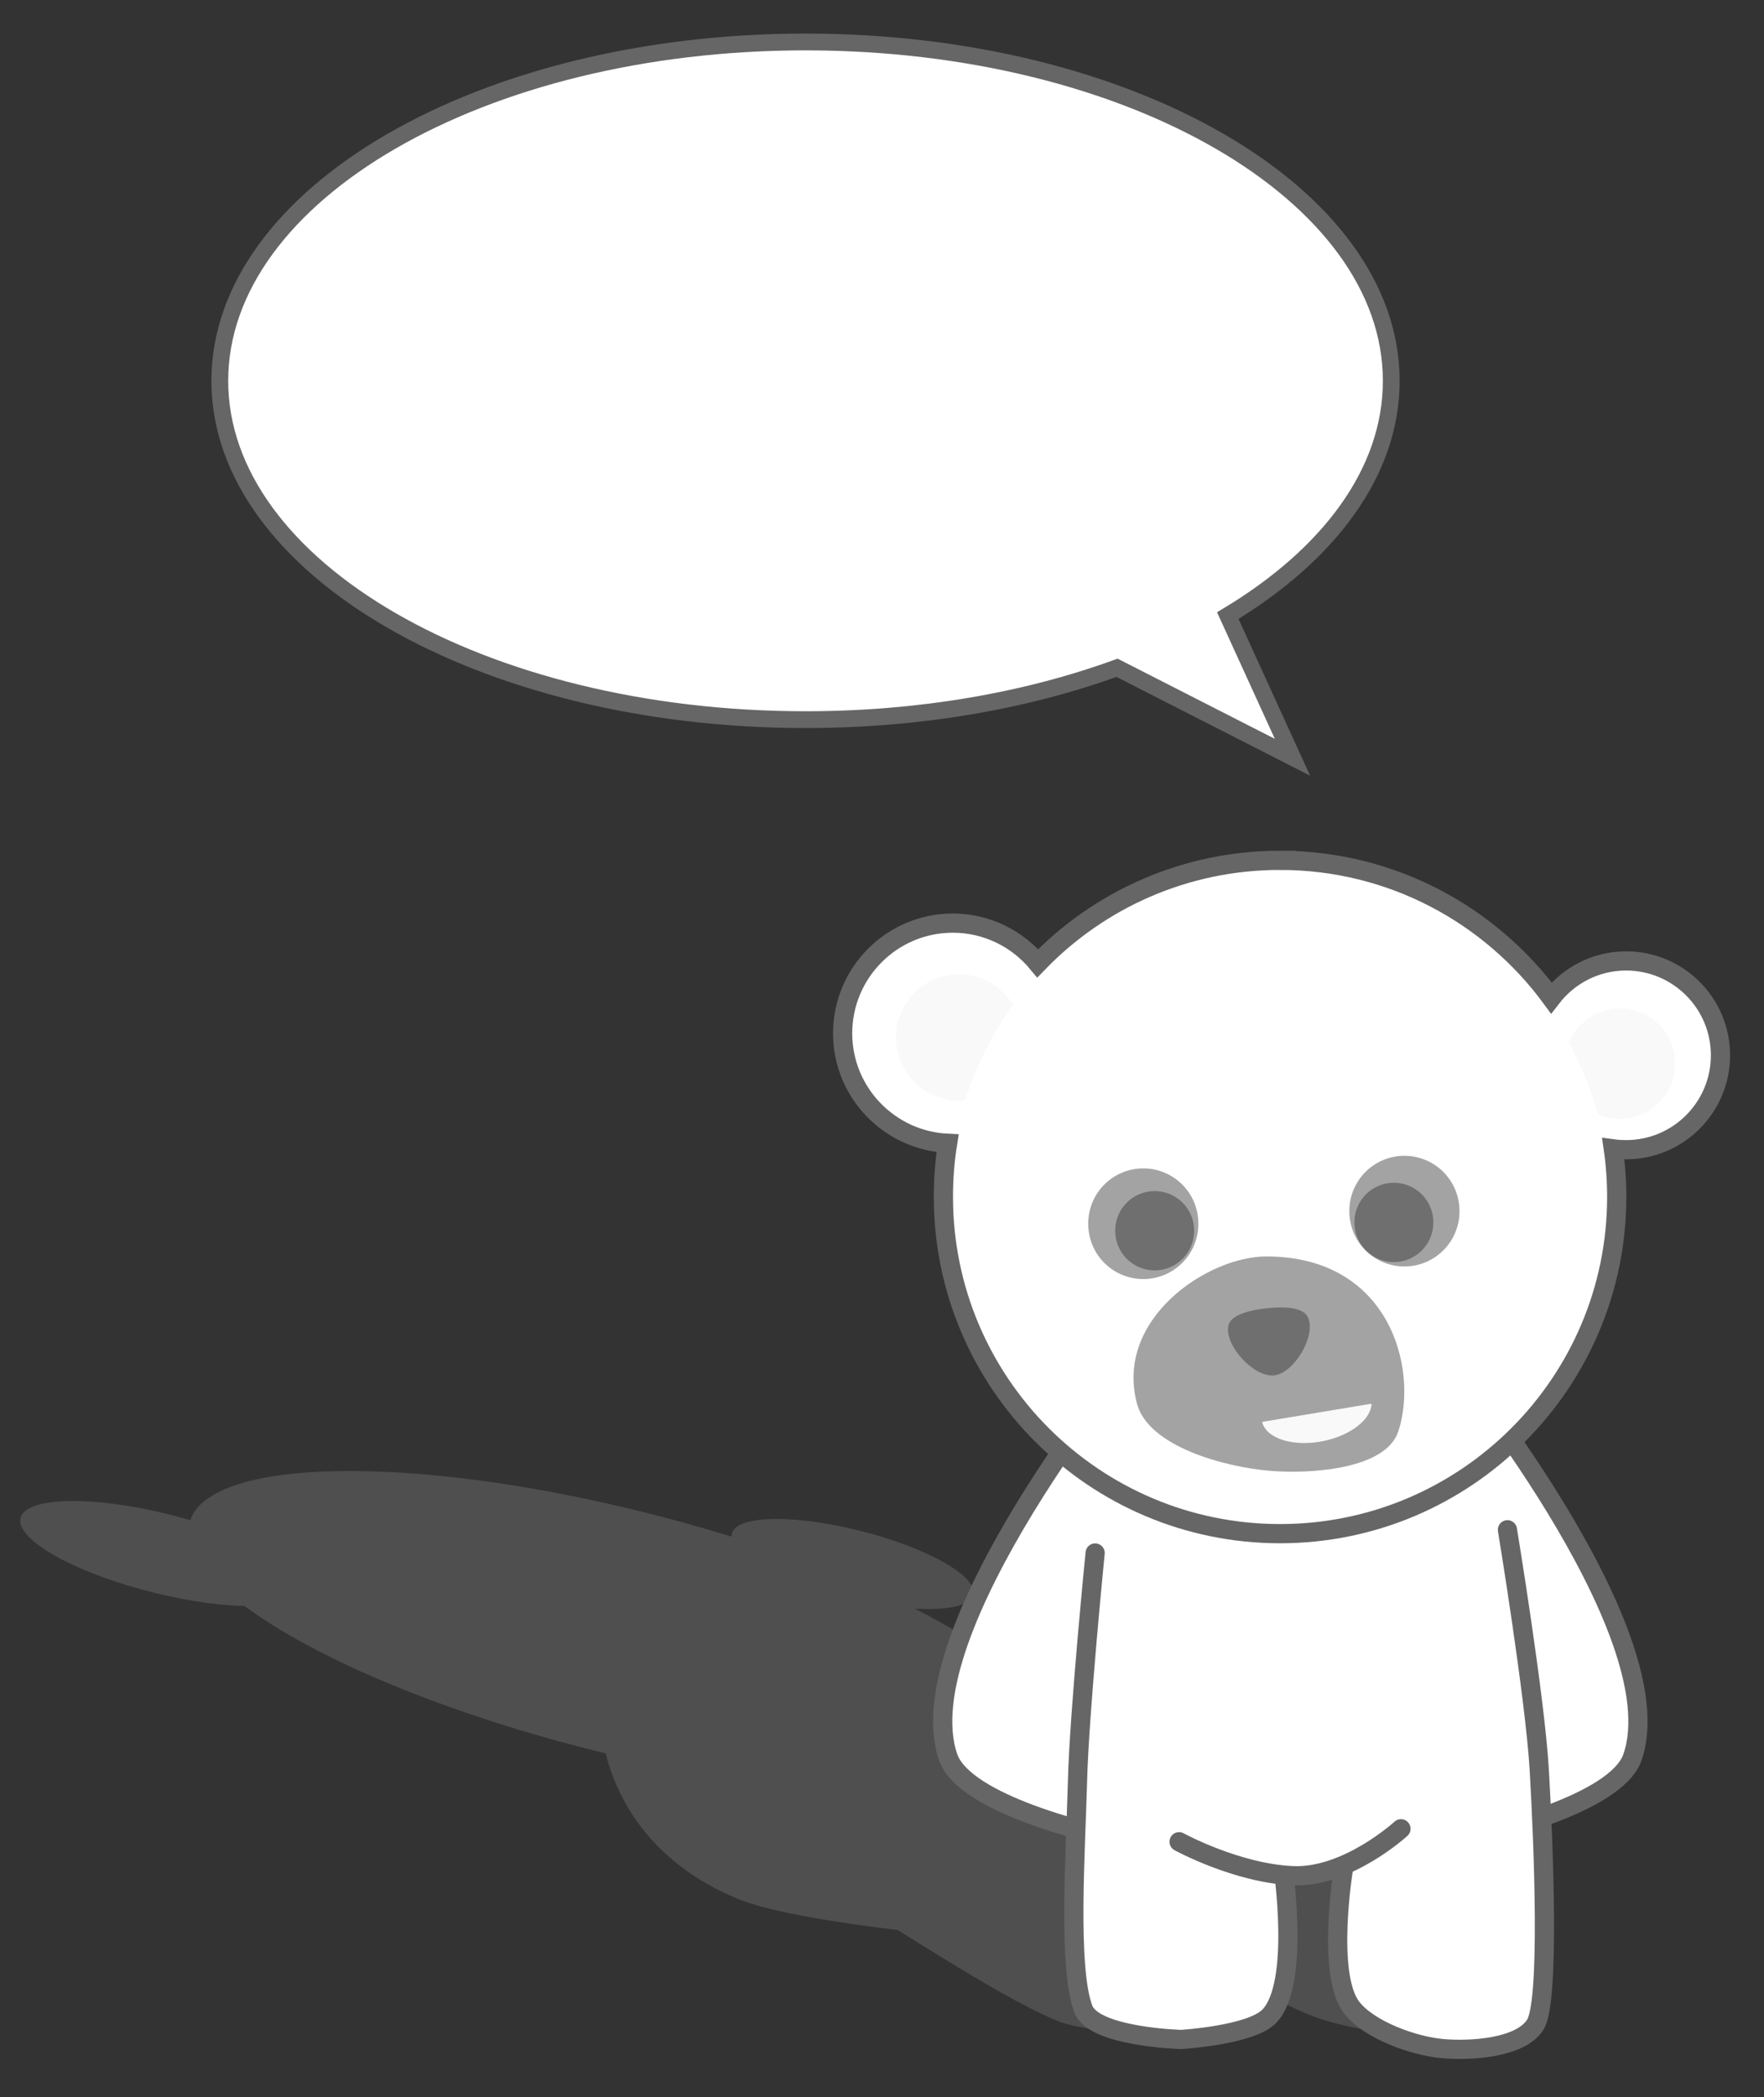
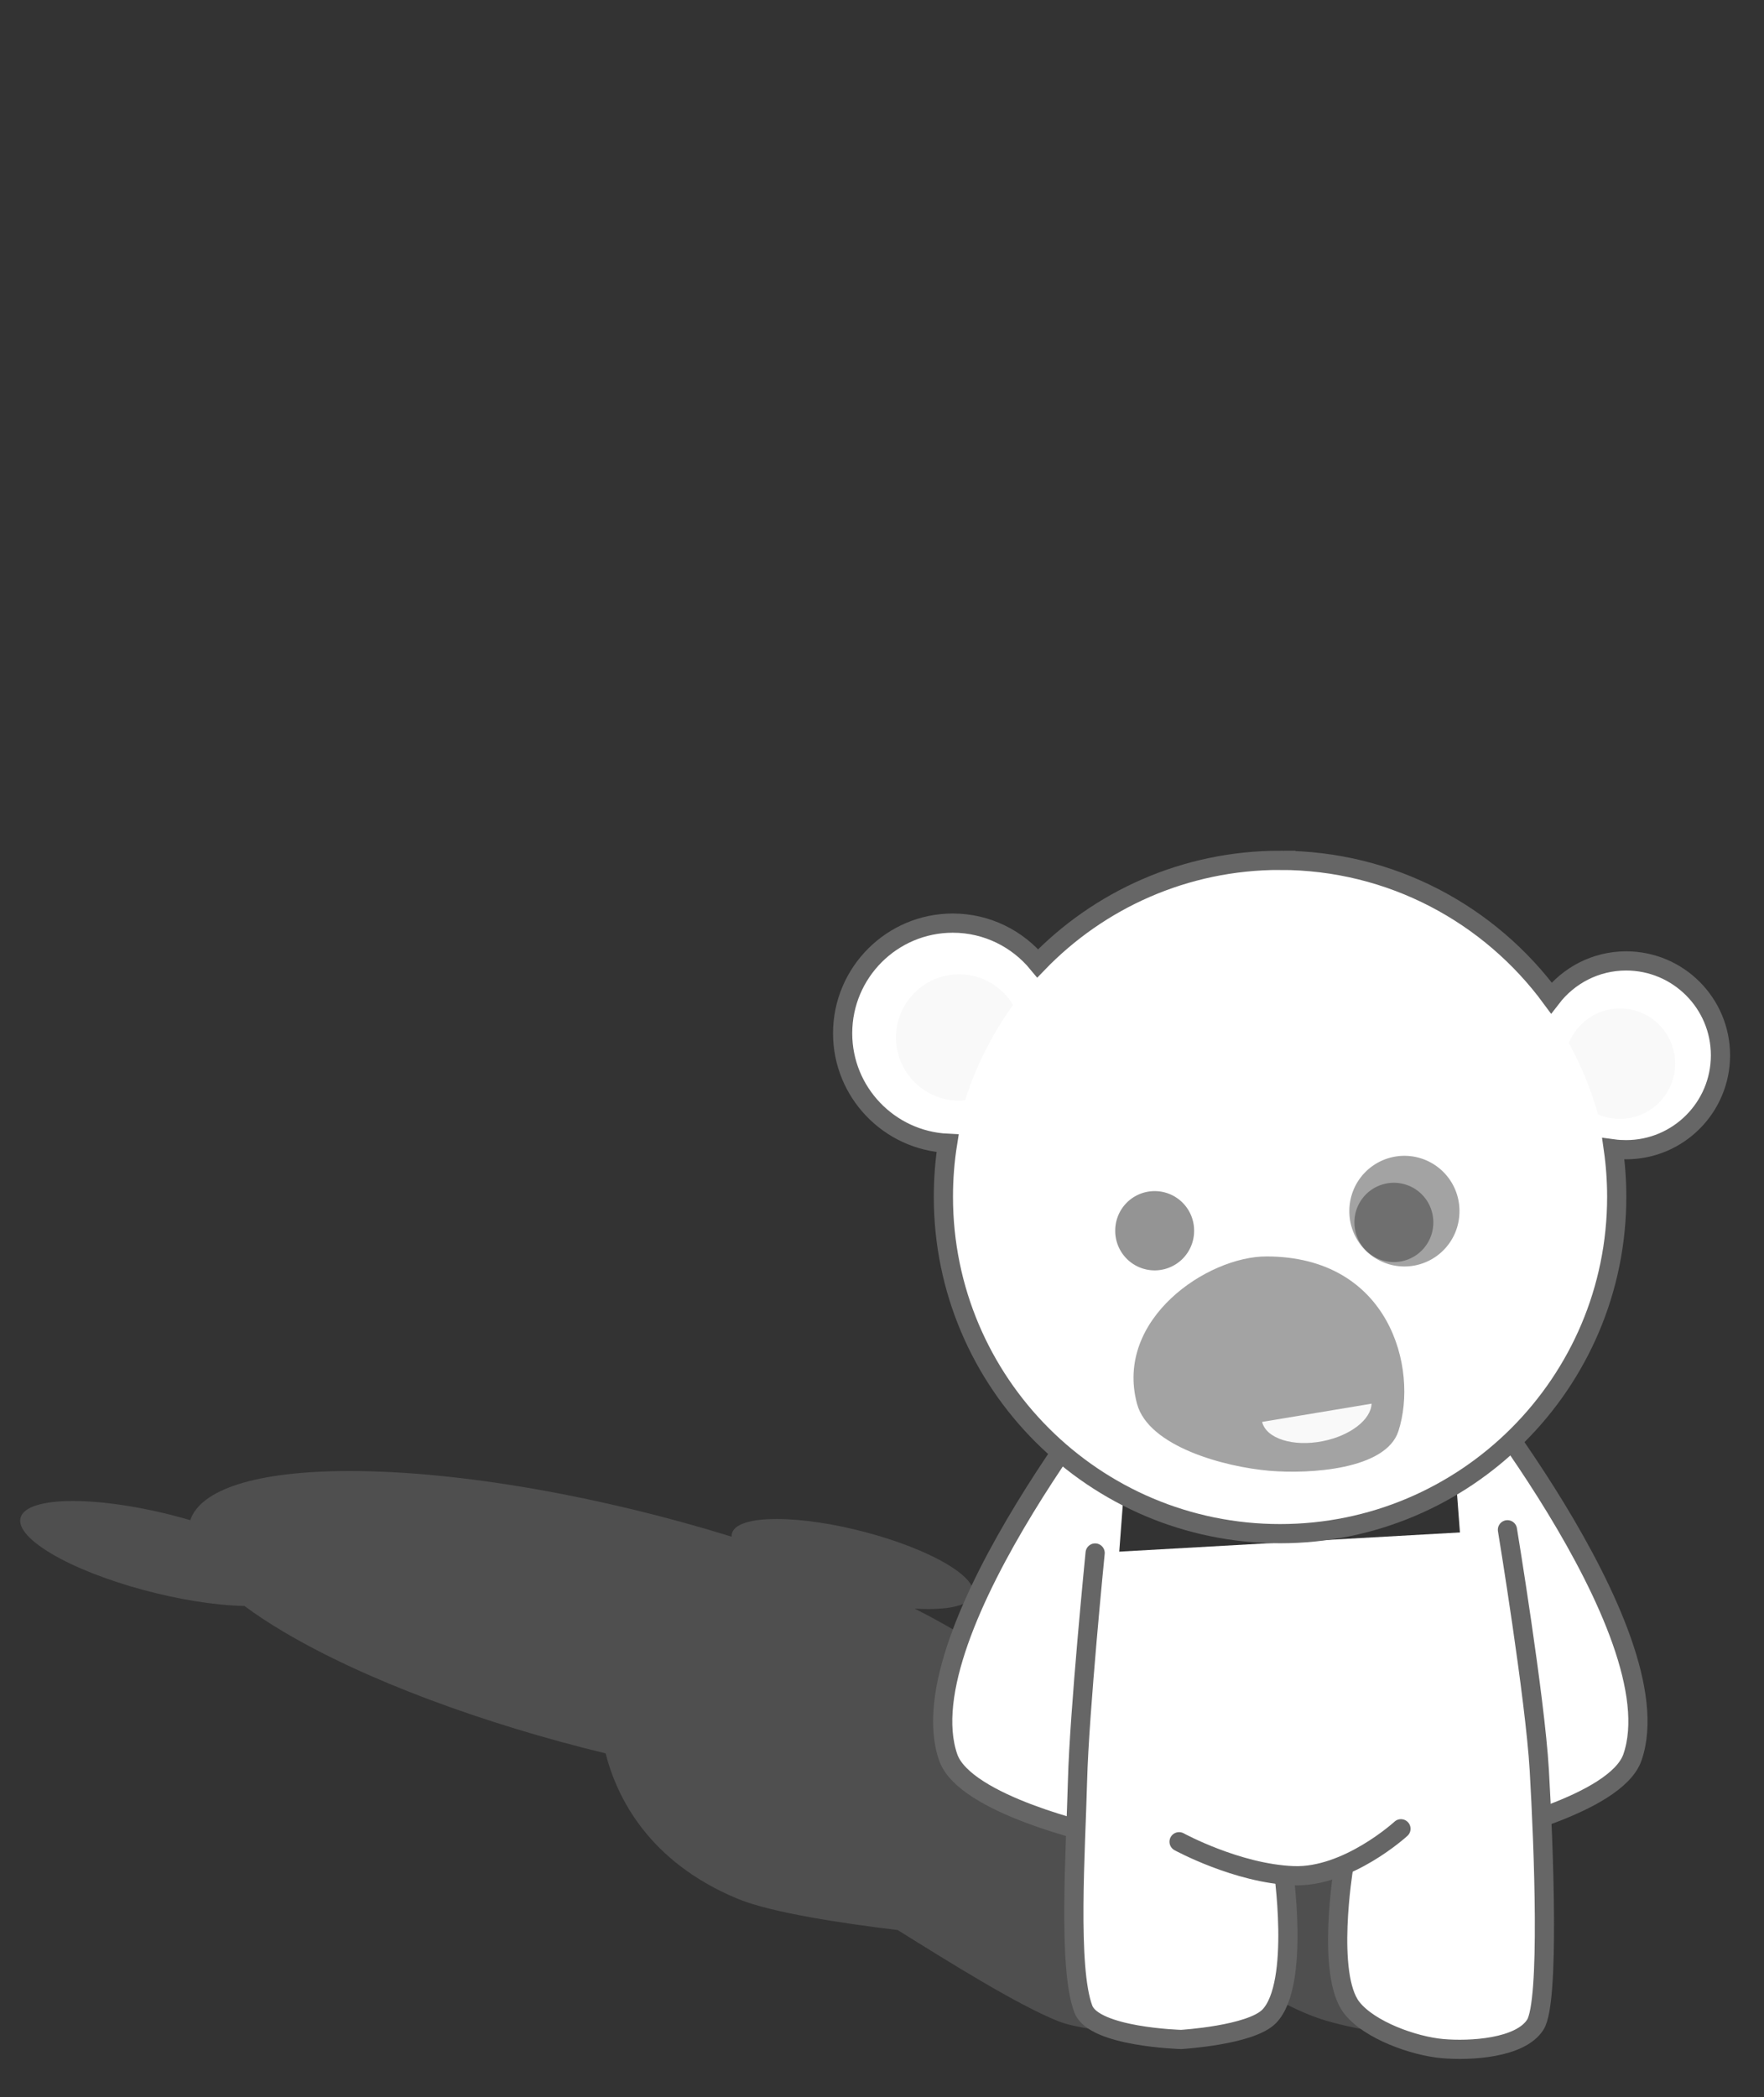
<svg xmlns="http://www.w3.org/2000/svg" xmlns:ns1="http://sodipodi.sourceforge.net/DTD/sodipodi-0.dtd" xmlns:ns2="http://www.inkscape.org/namespaces/inkscape" width="520" height="618" id="svg2569" ns1:version="0.32" ns2:version="0.48.1 " ns1:docname="cute_teddy_bear_black_white_line_art_coloring_book_colouring.svg" ns2:output_extension="org.inkscape.output.svg.inkscape" version="1.0">
  <rect width="100%" height="100%" fill="#333333" stroke="none" />
  <defs id="defs2571">
    <ns2:perspective ns1:type="inkscape:persp3d" ns2:vp_x="0 : 526.18109 : 1" ns2:vp_y="0 : 1000 : 0" ns2:vp_z="744.09448 : 526.18109 : 1" ns2:persp3d-origin="372.04724 : 350.78739 : 1" id="perspective2577" />
  </defs>
  <ns1:namedview id="base" pagecolor="#ffffff" bordercolor="#666666" borderopacity="1.0" ns2:pageopacity="0.0" ns2:pageshadow="2" ns2:zoom="1.4785784" ns2:cx="355.97266" ns2:cy="120.61661" ns2:document-units="px" ns2:current-layer="layer1" showgrid="false" ns2:window-width="1266" ns2:window-height="890" ns2:window-x="252" ns2:window-y="34" ns2:window-maximized="0" />
  <g ns2:label="Ebene 1" ns2:groupmode="layer" id="layer1" transform="translate(-122.047,-227.076)">
    <path style="fill:#4f4f4f;fill-opacity:1;fill-rule:nonzero;stroke:none;stroke-width:5.613;stroke-linecap:round;stroke-linejoin:miter;marker:none;marker-start:none;marker-mid:none;marker-end:none;stroke-miterlimit:4;stroke-dasharray:none;stroke-dashoffset:0;stroke-opacity:1;visibility:visible;display:inline;overflow:visible;enable-background:accumulate" d="M 225.165,660.576 C 197.126,660.576 181.16,666.129 178.131,675.055 C 166.386,671.615 153.634,669.408 143.556,669.408 C 125.639,669.408 122.765,676.349 137.144,684.893 C 151.106,693.189 176.266,699.961 194.114,700.347 C 197.421,702.803 201.198,705.306 205.517,707.872 C 229.667,722.222 264.779,735.101 300.568,743.783 C 303.893,756.77 313.236,775.715 339.46,786.618 C 349.622,790.843 371.681,794.042 386.664,795.84 C 402.049,805.426 421.895,817.84 433.887,822.664 C 443.658,826.595 469.884,826.93 469.884,826.93 C 469.884,826.93 489.453,826.35 490.409,823.686 C 491.994,819.268 461.162,803.713 459.211,802.734 C 462.681,803.02 466.099,803.218 469.255,803.275 C 472.019,803.324 474.4,803.158 476.509,802.869 L 477.29,802.884 C 477.29,802.884 497.308,817.853 512.733,822.484 C 523.247,825.641 540.05,827.847 549.04,828.207 C 557.838,828.558 571.965,828.173 570.805,824.857 C 569.887,822.232 544.131,807.27 524.138,796.005 C 533.188,794.246 545.386,790.985 541.191,786.618 C 530.276,775.257 471.624,755.159 430.87,742.176 C 435.375,733.552 426.709,721.363 404.004,707.872 C 400.145,705.579 396.054,703.334 391.679,701.128 C 393.054,701.209 394.344,701.249 395.629,701.249 C 410.986,701.249 413.477,695.31 401.152,687.987 C 388.827,680.663 366.323,674.71 350.965,674.71 C 341.982,674.71 337.5,676.767 337.721,679.921 C 299.93,668.203 257.992,660.576 225.165,660.576 z" id="path2521" />
    <path ns2:connector-curvature="0" style="fill:#ffffff;fill-opacity:1;fill-rule:nonzero;stroke:#666666;stroke-width:5.658;stroke-linecap:round;stroke-linejoin:miter;stroke-miterlimit:4;stroke-opacity:1;stroke-dasharray:none;stroke-dashoffset:0;marker:none;visibility:visible;display:inline;overflow:visible;enable-background:accumulate" d="m 456.398,625.866 c 0,0 -67.654,81.877 -54.848,119.059 4.851,14.086 44.146,22.742 44.146,22.742" id="path2525" ns1:nodetypes="csc" />
-     <rect y="618.07" x="447.283" height="119.575" width="109.154" id="rect2527" style="fill:#ffffff;fill-opacity:1;fill-rule:nonzero;stroke:none;stroke-width:5.613;marker:none;visibility:visible;display:inline;overflow:visible;enable-background:accumulate" />
    <path ns2:connector-curvature="0" ns1:nodetypes="csc" id="path2529" d="m 548.427,625.866 c 0,0 67.654,81.877 54.848,119.059 -4.851,14.086 -44.146,22.742 -44.146,22.742" style="fill:#ffffff;fill-opacity:1;fill-rule:nonzero;stroke:#666666;stroke-width:5.658;stroke-linecap:round;stroke-linejoin:miter;stroke-miterlimit:4;stroke-opacity:1;stroke-dasharray:none;stroke-dashoffset:0;marker:none;visibility:visible;display:inline;overflow:visible;enable-background:accumulate" />
    <path ns2:connector-curvature="0" style="fill:#ffffff;fill-opacity:1;fill-rule:nonzero;stroke:#666666;stroke-width:5.658;stroke-linecap:round;stroke-linejoin:miter;stroke-miterlimit:4;stroke-opacity:1;stroke-dasharray:none;stroke-dashoffset:0;marker:none;visibility:visible;display:inline;overflow:visible;enable-background:accumulate" d="m 444.878,684.733 c 0,0 -4.674,46.901 -5.195,67.078 -0.522,20.203 -2.911,55.237 1.724,67.345 3.156,8.243 28.818,8.933 28.818,8.933 0,0 20.522,-1.224 25.962,-6.812 9.312,-9.564 4.025,-44.312 4.025,-44.312 l 17.876,0.692 c 0,0 -5.178,31.385 2.452,41.097 5.201,6.621 18.291,11.273 26.677,12.026 8.207,0.737 22.995,-0.091 27.415,-7.045 4.289,-6.746 2.479,-52.556 1.172,-75.03 -1.244,-21.395 -9.386,-70.818 -9.386,-70.818" id="path2531" ns1:nodetypes="csscsccssssc" />
    <path ns2:connector-curvature="0" style="fill:#ffffff;fill-opacity:1;fill-rule:nonzero;stroke:#666666;stroke-width:5.658;stroke-linecap:round;stroke-linejoin:miter;stroke-miterlimit:4;stroke-opacity:1;stroke-dasharray:none;stroke-dashoffset:0;marker:none;visibility:visible;display:inline;overflow:visible;enable-background:accumulate" d="m 469.622,769.82 c 0,0 17.13,9.367 33.685,10.008 15.977,0.618 31.72,-13.829 31.72,-13.829" id="path2533" ns1:nodetypes="csc" />
    <path ns2:connector-curvature="0" style="fill:#ffffff;fill-opacity:1;fill-rule:nonzero;stroke:#666666;stroke-width:5.658;stroke-linecap:round;stroke-linejoin:miter;stroke-miterlimit:4;stroke-opacity:1;stroke-dasharray:none;stroke-dashoffset:0;marker:none;visibility:visible;display:inline;overflow:visible;enable-background:accumulate" d="m 499.389,480.606 c -28.039,0 -53.375,11.632 -71.427,30.35 -5.955,-7.215 -14.968,-11.845 -25.046,-11.845 -17.917,0 -32.472,14.555 -32.472,32.472 0,17.398 13.741,31.603 30.94,32.413 -0.826,5.15 -1.238,10.412 -1.238,15.794 0,54.775 44.468,99.243 99.243,99.243 54.775,0 99.243,-44.468 99.243,-99.243 0,-4.809 -0.34,-9.518 -1.002,-14.144 1.239,0.169 2.486,0.236 3.772,0.236 15.357,0 27.816,-12.459 27.816,-27.816 0,-15.357 -12.459,-27.816 -27.816,-27.816 -8.984,0 -16.953,4.288 -22.041,10.903 -18.07,-24.573 -47.145,-40.546 -79.972,-40.546 z" id="path2537" />
-     <path ns1:type="arc" style="opacity:0.6;fill:#666666;fill-opacity:1;fill-rule:nonzero;stroke:none;stroke-width:1px;marker:none;visibility:visible;display:inline;overflow:visible;enable-background:accumulate" id="path2539" ns1:cx="184.65495" ns1:cy="826.3996" ns1:rx="47.454601" ns1:ry="47.454601" d="m 232.11,826.4 a 47.455,47.455 0 1 1 -94.909,0 47.455,47.455 0 1 1 94.909,0 z" transform="matrix(0.342,0,0,0.342,395.92,305.07)" />
    <path transform="matrix(0.342,0,0,0.342,472.893,301.361)" d="m 232.11,826.4 a 47.455,47.455 0 1 1 -94.909,0 47.455,47.455 0 1 1 94.909,0 z" ns1:ry="47.454601" ns1:rx="47.454601" ns1:cy="826.3996" ns1:cx="184.65495" id="path2541" style="opacity:0.6;fill:#666666;fill-opacity:1;fill-rule:nonzero;stroke:none;stroke-width:1px;marker:none;visibility:visible;display:inline;overflow:visible;enable-background:accumulate" ns1:type="arc" />
    <path ns2:connector-curvature="0" style="fill:#f9f9f9;fill-opacity:1;fill-rule:evenodd;stroke:none;stroke-width:1px;marker:none;visibility:visible;display:inline;overflow:visible;enable-background:accumulate" d="m 599.597,524.252 c -6.827,0 -12.669,4.233 -15.087,10.195 3.631,6.585 6.534,13.651 8.604,21.039 1.98,0.857 4.189,1.296 6.483,1.297 8.987,0 16.266,-7.279 16.265,-16.265 0,-8.987 -7.279,-16.265 -16.265,-16.265 z" id="path2543" />
    <path ns2:connector-curvature="0" style="fill:#f9f9f9;fill-opacity:1;fill-rule:evenodd;stroke:none;stroke-width:1px;marker:none;visibility:visible;display:inline;overflow:visible;enable-background:accumulate" d="m 404.79,514.186 c -10.272,0 -18.623,8.351 -18.623,18.623 0,10.272 8.351,18.623 18.623,18.623 0.584,0 1.198,-0.065 1.768,-0.118 3.196,-10.178 8.048,-19.636 14.144,-28.111 -3.265,-5.371 -9.171,-9.017 -15.912,-9.017 z" id="path2545" />
    <path ns2:connector-curvature="0" style="opacity:0.6;fill:#666666;fill-opacity:1;fill-rule:nonzero;stroke:none;stroke-width:0.339px;marker:none;visibility:visible;display:inline;overflow:visible;enable-background:accumulate" d="m 495.332,597.339 c 36.355,0 44.908,33.045 38.95,51.47 -3.68,11.38 -26.2,12.712 -38.115,11.685 -13.053,-1.125 -35.559,-7.098 -38.95,-19.753 -6.688,-24.96 20.787,-43.401 38.115,-43.401 z" id="path2547" ns1:nodetypes="cssss" />
-     <path ns2:connector-curvature="0" style="opacity:0.6;fill:#4d4d4d;fill-opacity:1;fill-rule:nonzero;stroke:none;stroke-width:0.243px;marker:none;visibility:visible;display:inline;overflow:visible;enable-background:accumulate" d="m 497.627,632.394 c 5.896,-0.635 12.431,-11.625 10.016,-17.041 -1.622,-3.637 -9.056,-3.139 -13.007,-2.643 -3.472,0.436 -9.851,1.639 -10.503,5.077 -1.111,5.861 7.562,15.245 13.493,14.606 z" id="path2549" ns1:nodetypes="cssss" />
    <path ns2:connector-curvature="0" id="path2551" d="m 526.358,640.73 -32.258,5.369 c 1.181,4.886 9.076,7.418 17.852,5.682 8.189,-1.62 14.253,-6.382 14.407,-11.051 z" style="fill:#f9f9f9;fill-opacity:1;fill-rule:evenodd;stroke:none;stroke-width:1px;marker:none;visibility:visible;display:inline;overflow:visible;enable-background:accumulate" />
-     <path transform="matrix(0.245,0,0,0.245,417.186,387.297)" d="m 232.11,826.4 a 47.455,47.455 0 1 1 -94.909,0 47.455,47.455 0 1 1 94.909,0 z" ns1:ry="47.454601" ns1:rx="47.454601" ns1:cy="826.3996" ns1:cx="184.65495" id="path2553" style="opacity:0.6;fill:#4d4d4d;fill-opacity:1;fill-rule:nonzero;stroke:none;stroke-width:1px;marker:none;visibility:visible;display:inline;overflow:visible;enable-background:accumulate" ns1:type="arc" />
+     <path transform="matrix(0.245,0,0,0.245,417.186,387.297)" d="m 232.11,826.4 a 47.455,47.455 0 1 1 -94.909,0 47.455,47.455 0 1 1 94.909,0 " ns1:ry="47.454601" ns1:rx="47.454601" ns1:cy="826.3996" ns1:cx="184.65495" id="path2553" style="opacity:0.6;fill:#4d4d4d;fill-opacity:1;fill-rule:nonzero;stroke:none;stroke-width:1px;marker:none;visibility:visible;display:inline;overflow:visible;enable-background:accumulate" ns1:type="arc" />
    <path ns1:type="arc" style="opacity:0.6;fill:#4d4d4d;fill-opacity:1;fill-rule:nonzero;stroke:none;stroke-width:1px;marker:none;visibility:visible;display:inline;overflow:visible;enable-background:accumulate" id="path2555" ns1:cx="184.65495" ns1:cy="826.3996" ns1:rx="47.454601" ns1:ry="47.454601" d="m 232.11,826.4 a 47.455,47.455 0 1 1 -94.909,0 47.455,47.455 0 1 1 94.909,0 z" transform="matrix(0.245,0,0,0.245,487.697,384.844)" />
-     <path id="path2563" d="M 359.505,239.444 C 454.814,239.444 532.168,284.194 532.168,339.312 C 532.168,366.164 513.828,390.535 483.98,408.486 L 503.044,450.234 L 451.331,423.865 C 424.729,433.552 393.242,439.148 359.505,439.148 C 264.196,439.148 186.842,394.431 186.842,339.312 C 186.842,284.194 264.196,239.444 359.505,239.444 z" style="fill:#ffffff;fill-opacity:1;fill-rule:nonzero;stroke:#666666;stroke-width:4.947;stroke-linecap:round;stroke-linejoin:miter;marker:none;marker-start:none;marker-mid:none;marker-end:none;stroke-miterlimit:4;stroke-dasharray:none;stroke-dashoffset:0;stroke-opacity:1;visibility:visible;display:inline;overflow:visible;enable-background:accumulate" />
  </g>
</svg>